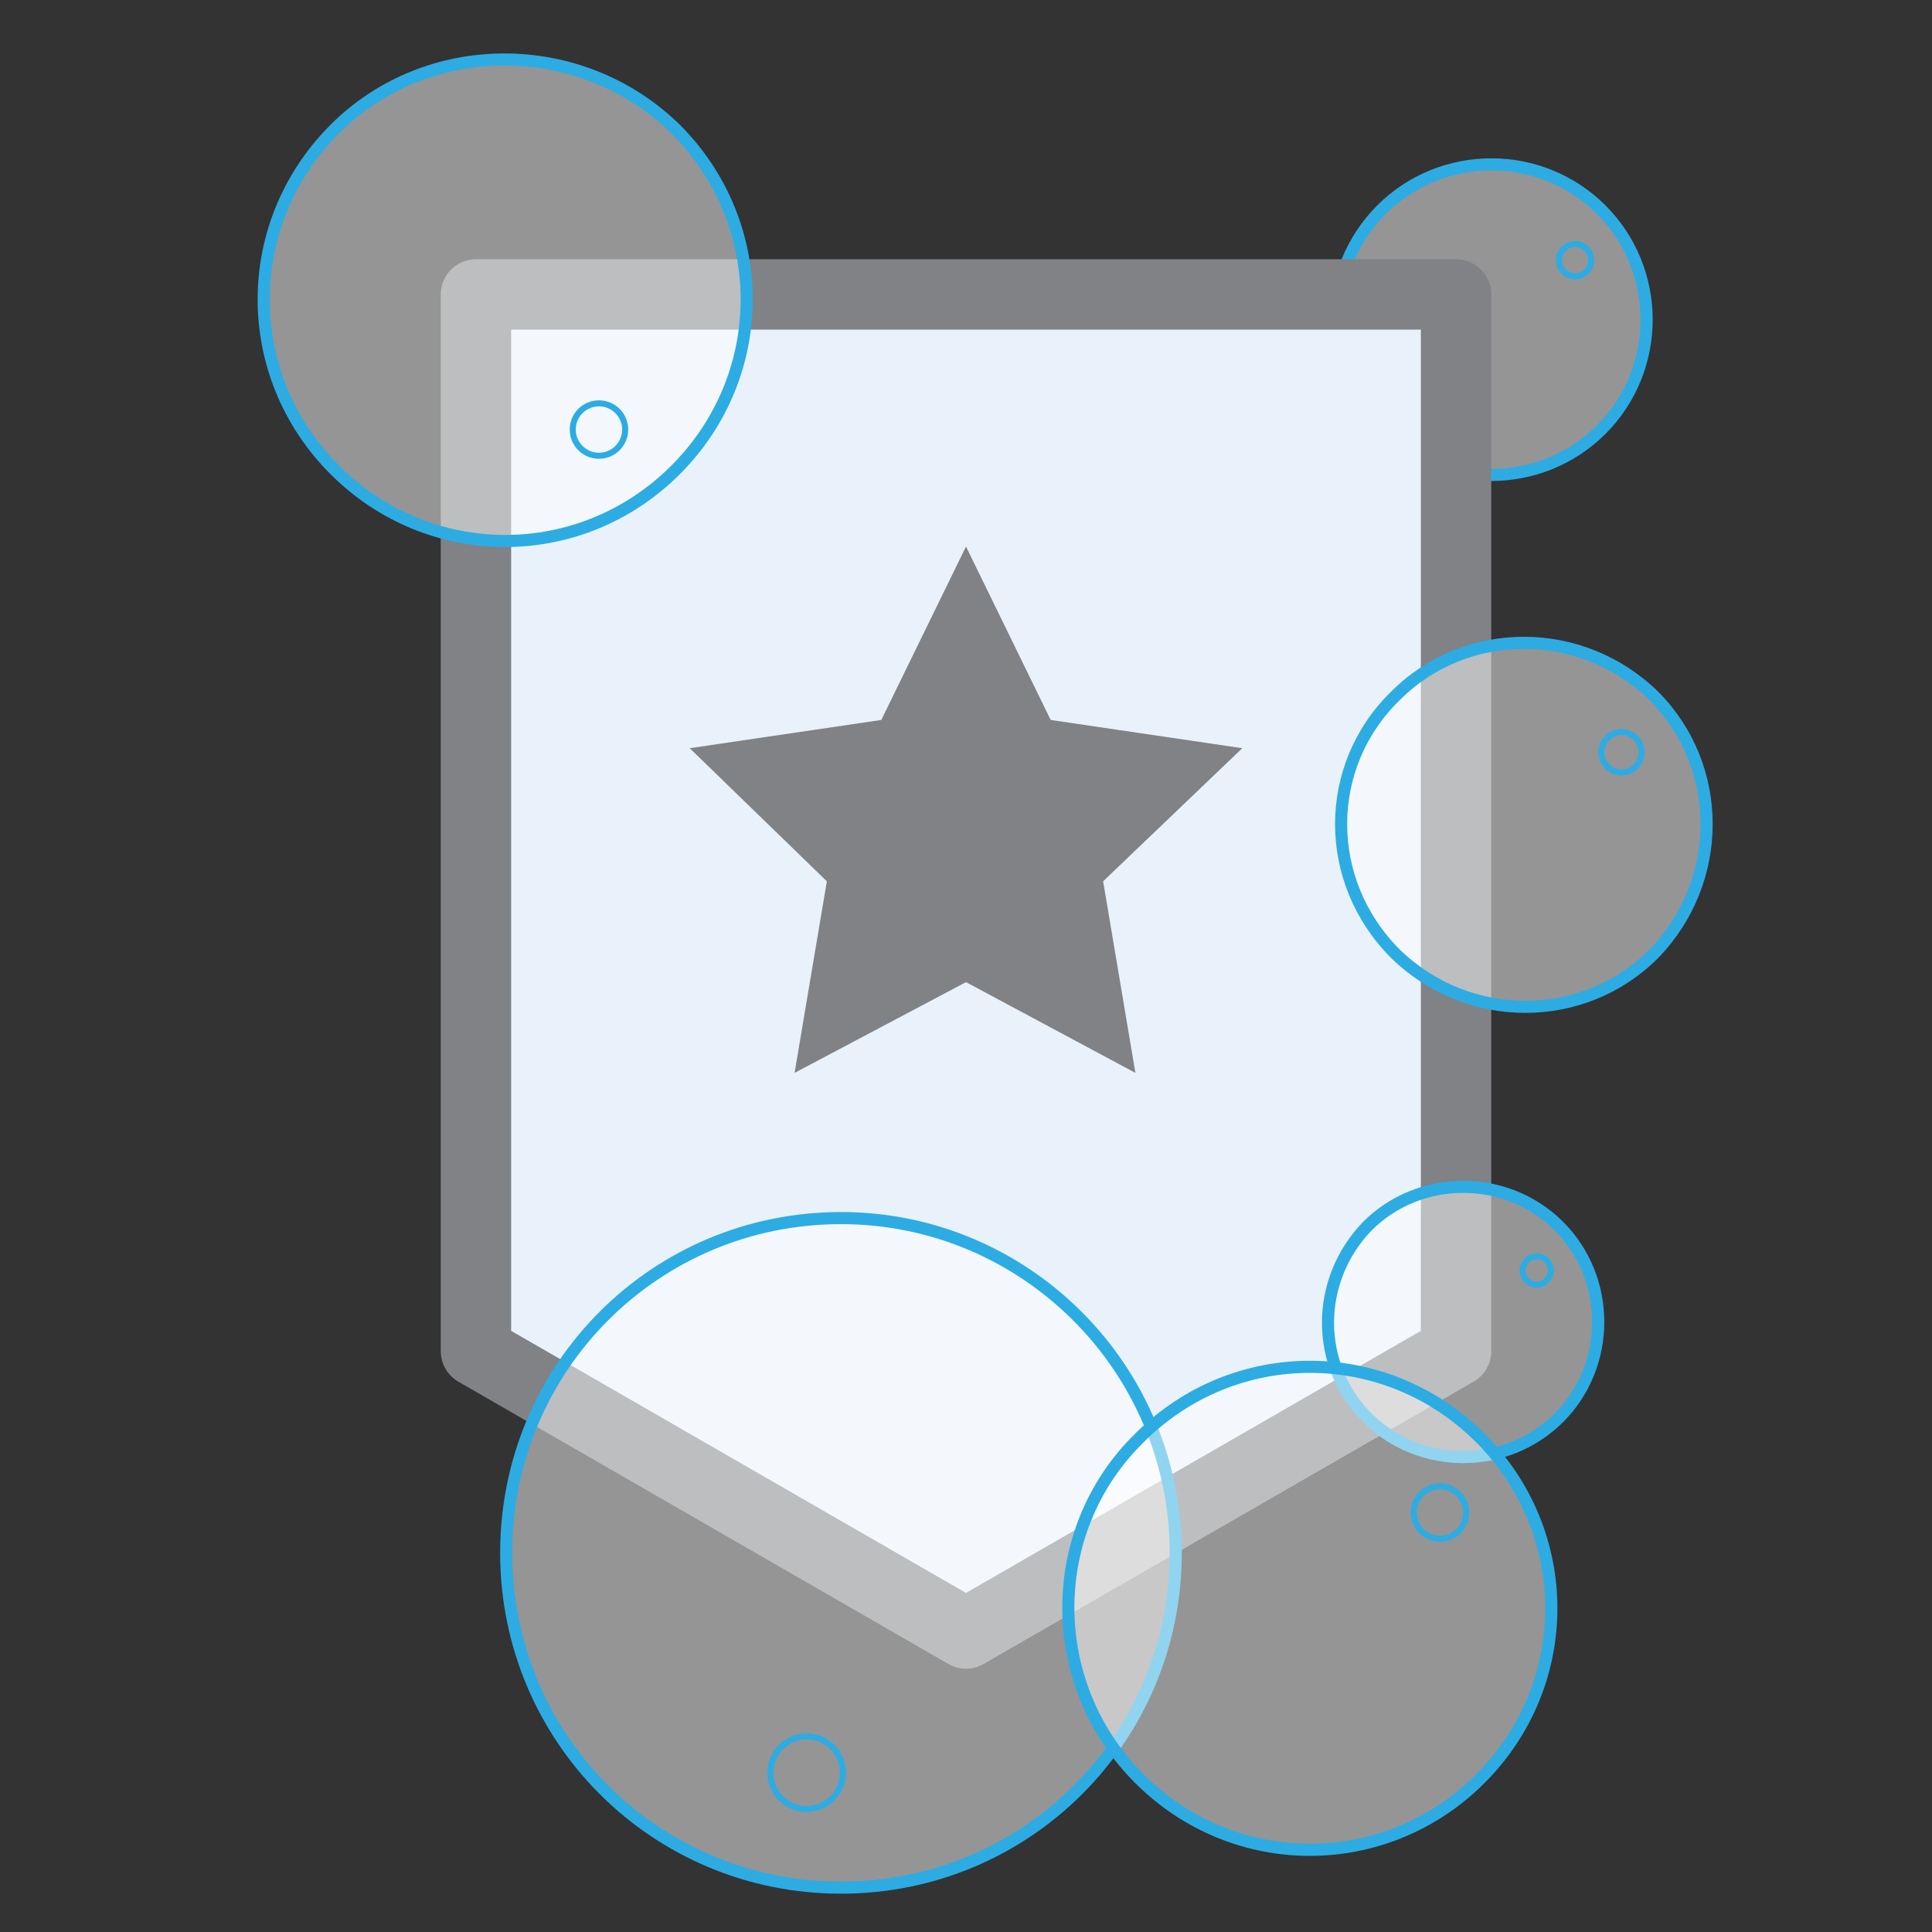
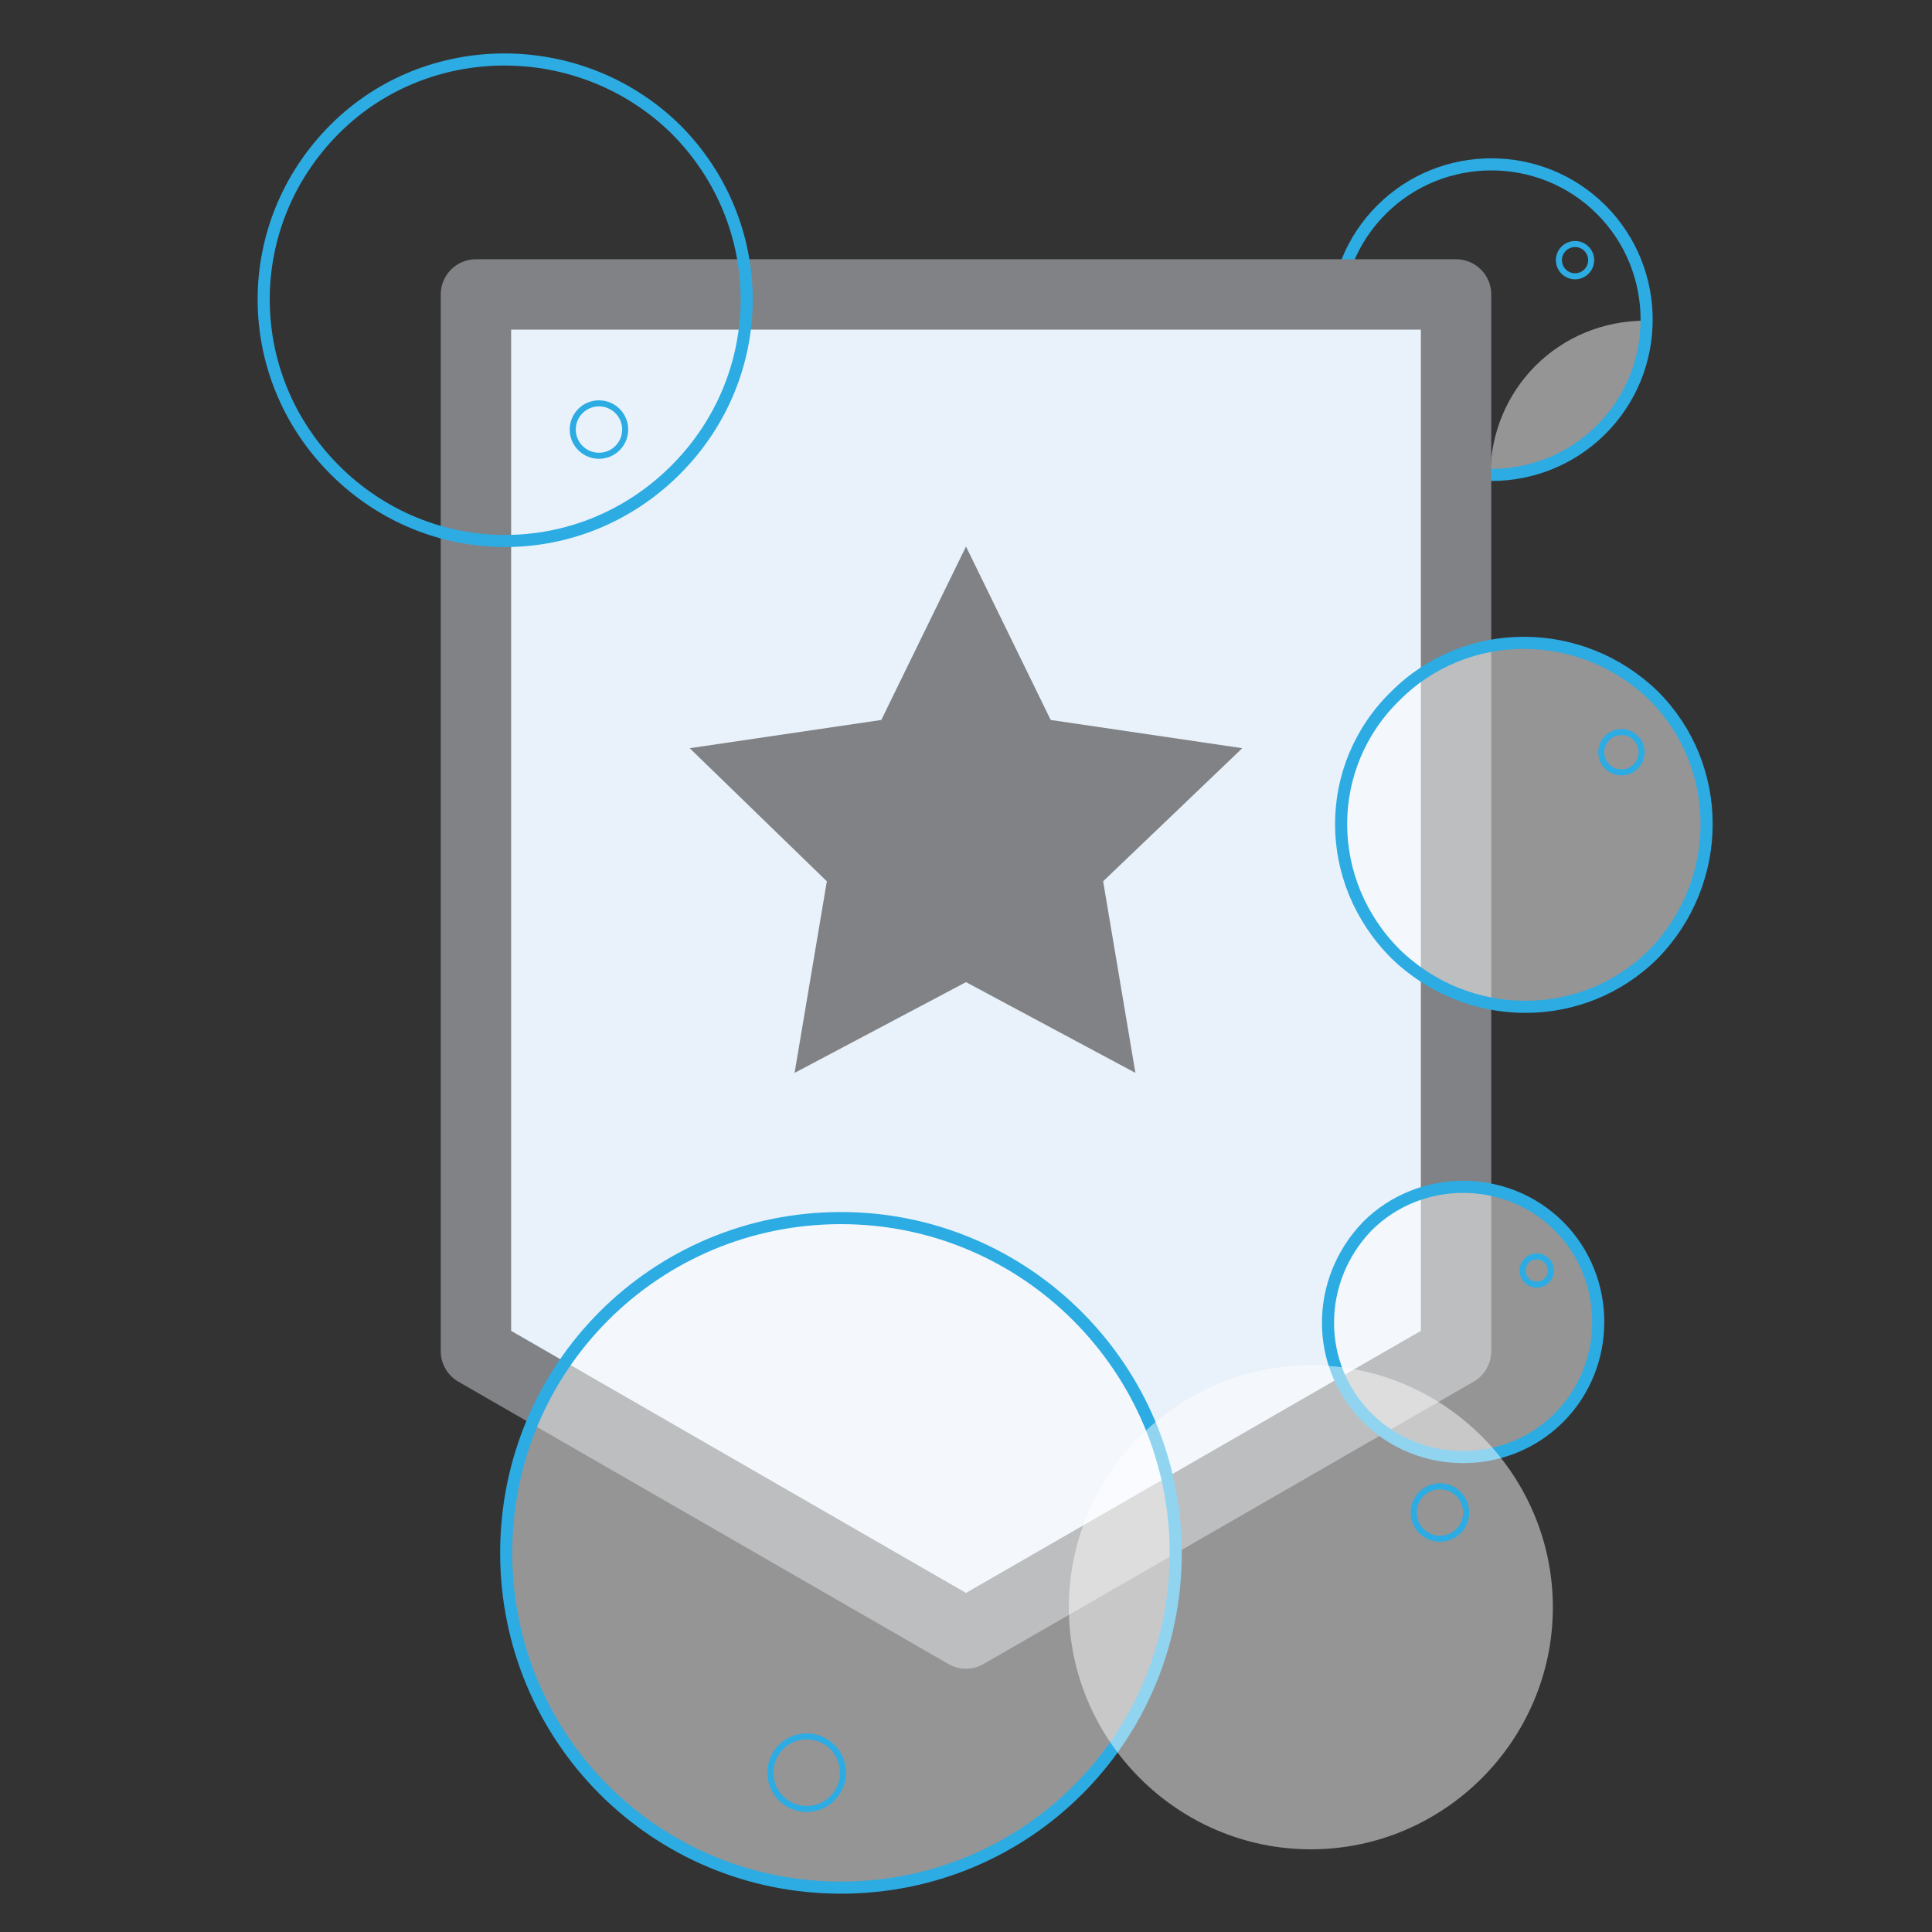
<svg xmlns="http://www.w3.org/2000/svg" version="1.1" id="Layer_1" x="0px" y="0px" viewBox="0 0 95.8 95.8" style="enable-background:new 0 0 95.8 95.8;" xml:space="preserve">
  <rect x="0" y="0" width="95.8" height="95.8" fill="#333333" stroke="none" />
  <style type="text/css">
	.st0{opacity:0.48;}
	.st1{fill:#FFFFFF;}
	.st2{fill:none;stroke:#2CACE3;stroke-width:0.6;stroke-linecap:round;stroke-miterlimit:10;}
	.st3{fill:none;stroke:#2CACE3;stroke-width:0.3;stroke-linecap:round;stroke-miterlimit:10;}
	.st4{fill:#E9F2FB;}
	.st5{fill:none;stroke:#808285;stroke-width:3.49;stroke-linecap:round;stroke-linejoin:round;stroke-miterlimit:10;}
	.st6{fill:#808285;}
</style>
  <g>
    <g>
      <g class="st0">
-         <path class="st1" d="M73.9,23.6c4.3,0,7.7-3.4,7.7-7.7s-3.4-7.7-7.7-7.7c-4.3,0-7.7,3.4-7.7,7.7C66.2,20.1,69.7,23.6,73.9,23.6" />
+         <path class="st1" d="M73.9,23.6c4.3,0,7.7-3.4,7.7-7.7c-4.3,0-7.7,3.4-7.7,7.7C66.2,20.1,69.7,23.6,73.9,23.6" />
      </g>
      <path class="st2" d="M68.5,10.4c3-3,7.9-3,10.9,0s3,7.9,0,10.9s-7.9,3-10.9,0S65.5,13.4,68.5,10.4z" />
    </g>
    <circle class="st3" cx="78.1" cy="12.9" r="0.8" />
  </g>
  <g>
    <polygon class="st4" points="72.2,67 47.9,81 23.6,67 23.6,14.6 72.2,14.6  " />
    <g>
      <polygon class="st5" points="72.2,67 47.9,81 23.6,67 23.6,14.6 72.2,14.6   " />
    </g>
    <polygon class="st6" points="47.9,27.1 52.1,35.7 61.6,37.1 54.7,43.7 56.3,53.2 47.9,48.7 39.4,53.2 41,43.7 34.2,37.1 43.7,35.7     " />
  </g>
  <g>
    <g>
      <g class="st0">
-         <path class="st1" d="M13.1,14.9c0,6.6,5.3,11.9,11.9,11.9s11.9-5.3,11.9-11.9S31.6,3,25,3S13.1,8.3,13.1,14.9" />
-       </g>
+         </g>
      <path class="st2" d="M33.5,6.4c4.7,4.7,4.7,12.2,0,16.9s-12.2,4.7-16.9,0s-4.7-12.2,0-16.9C21.2,1.8,28.8,1.8,33.5,6.4z" />
    </g>
    <circle class="st3" cx="29.7" cy="21.3" r="1.3" />
  </g>
  <g>
    <g>
      <g class="st0">
        <path class="st1" d="M75.6,49.9c5,0,9-4,9-9s-4-9-9-9s-9,4-9,9C66.5,45.8,70.6,49.9,75.6,49.9" />
      </g>
      <path class="st2" d="M69.2,34.5c3.5-3.5,9.2-3.5,12.8,0c3.5,3.5,3.5,9.2,0,12.8c-3.5,3.5-9.2,3.5-12.8,0    C65.6,43.7,65.6,38,69.2,34.5z" />
    </g>
    <circle class="st3" cx="80.4" cy="37.3" r="1" />
  </g>
  <g>
    <g>
      <g class="st0">
        <path class="st1" d="M72.6,72.3c3.7,0,6.7-3,6.7-6.7c0-3.7-3-6.7-6.7-6.7s-6.7,3-6.7,6.7C65.9,69.3,68.9,72.3,72.6,72.3" />
      </g>
      <path class="st2" d="M67.8,60.8c2.6-2.6,6.9-2.6,9.5,0s2.6,6.9,0,9.5c-2.6,2.6-6.9,2.6-9.5,0C65.2,67.7,65.2,63.5,67.8,60.8z" />
    </g>
    <circle class="st3" cx="76.2" cy="63" r="0.7" />
  </g>
  <g>
    <g>
      <g class="st0">
        <path class="st1" d="M30,65.3c-6.5,6.5-6.5,17,0,23.5s17,6.5,23.5,0s6.5-17,0-23.5S36.5,58.8,30,65.3" />
      </g>
      <path class="st2" d="M58.3,77c0,9.2-7.4,16.6-16.6,16.6S25.1,86.2,25.1,77s7.4-16.6,16.6-16.6S58.3,67.9,58.3,77z" />
    </g>
    <circle class="st3" cx="40" cy="87.9" r="1.8" />
  </g>
  <g>
    <g>
      <g class="st0">
        <path class="st1" d="M65,91.7c6.6,0,12-5.4,12-12s-5.4-12-12-12s-12,5.4-12,12C53,86.3,58.4,91.7,65,91.7" />
      </g>
-       <path class="st2" d="M56.5,71.3c4.7-4.7,12.2-4.7,16.9,0c4.7,4.7,4.7,12.2,0,16.9c-4.7,4.7-12.2,4.7-16.9,0    C51.8,83.5,51.8,75.9,56.5,71.3z" />
    </g>
    <circle class="st3" cx="71.4" cy="75" r="1.3" />
  </g>
</svg>